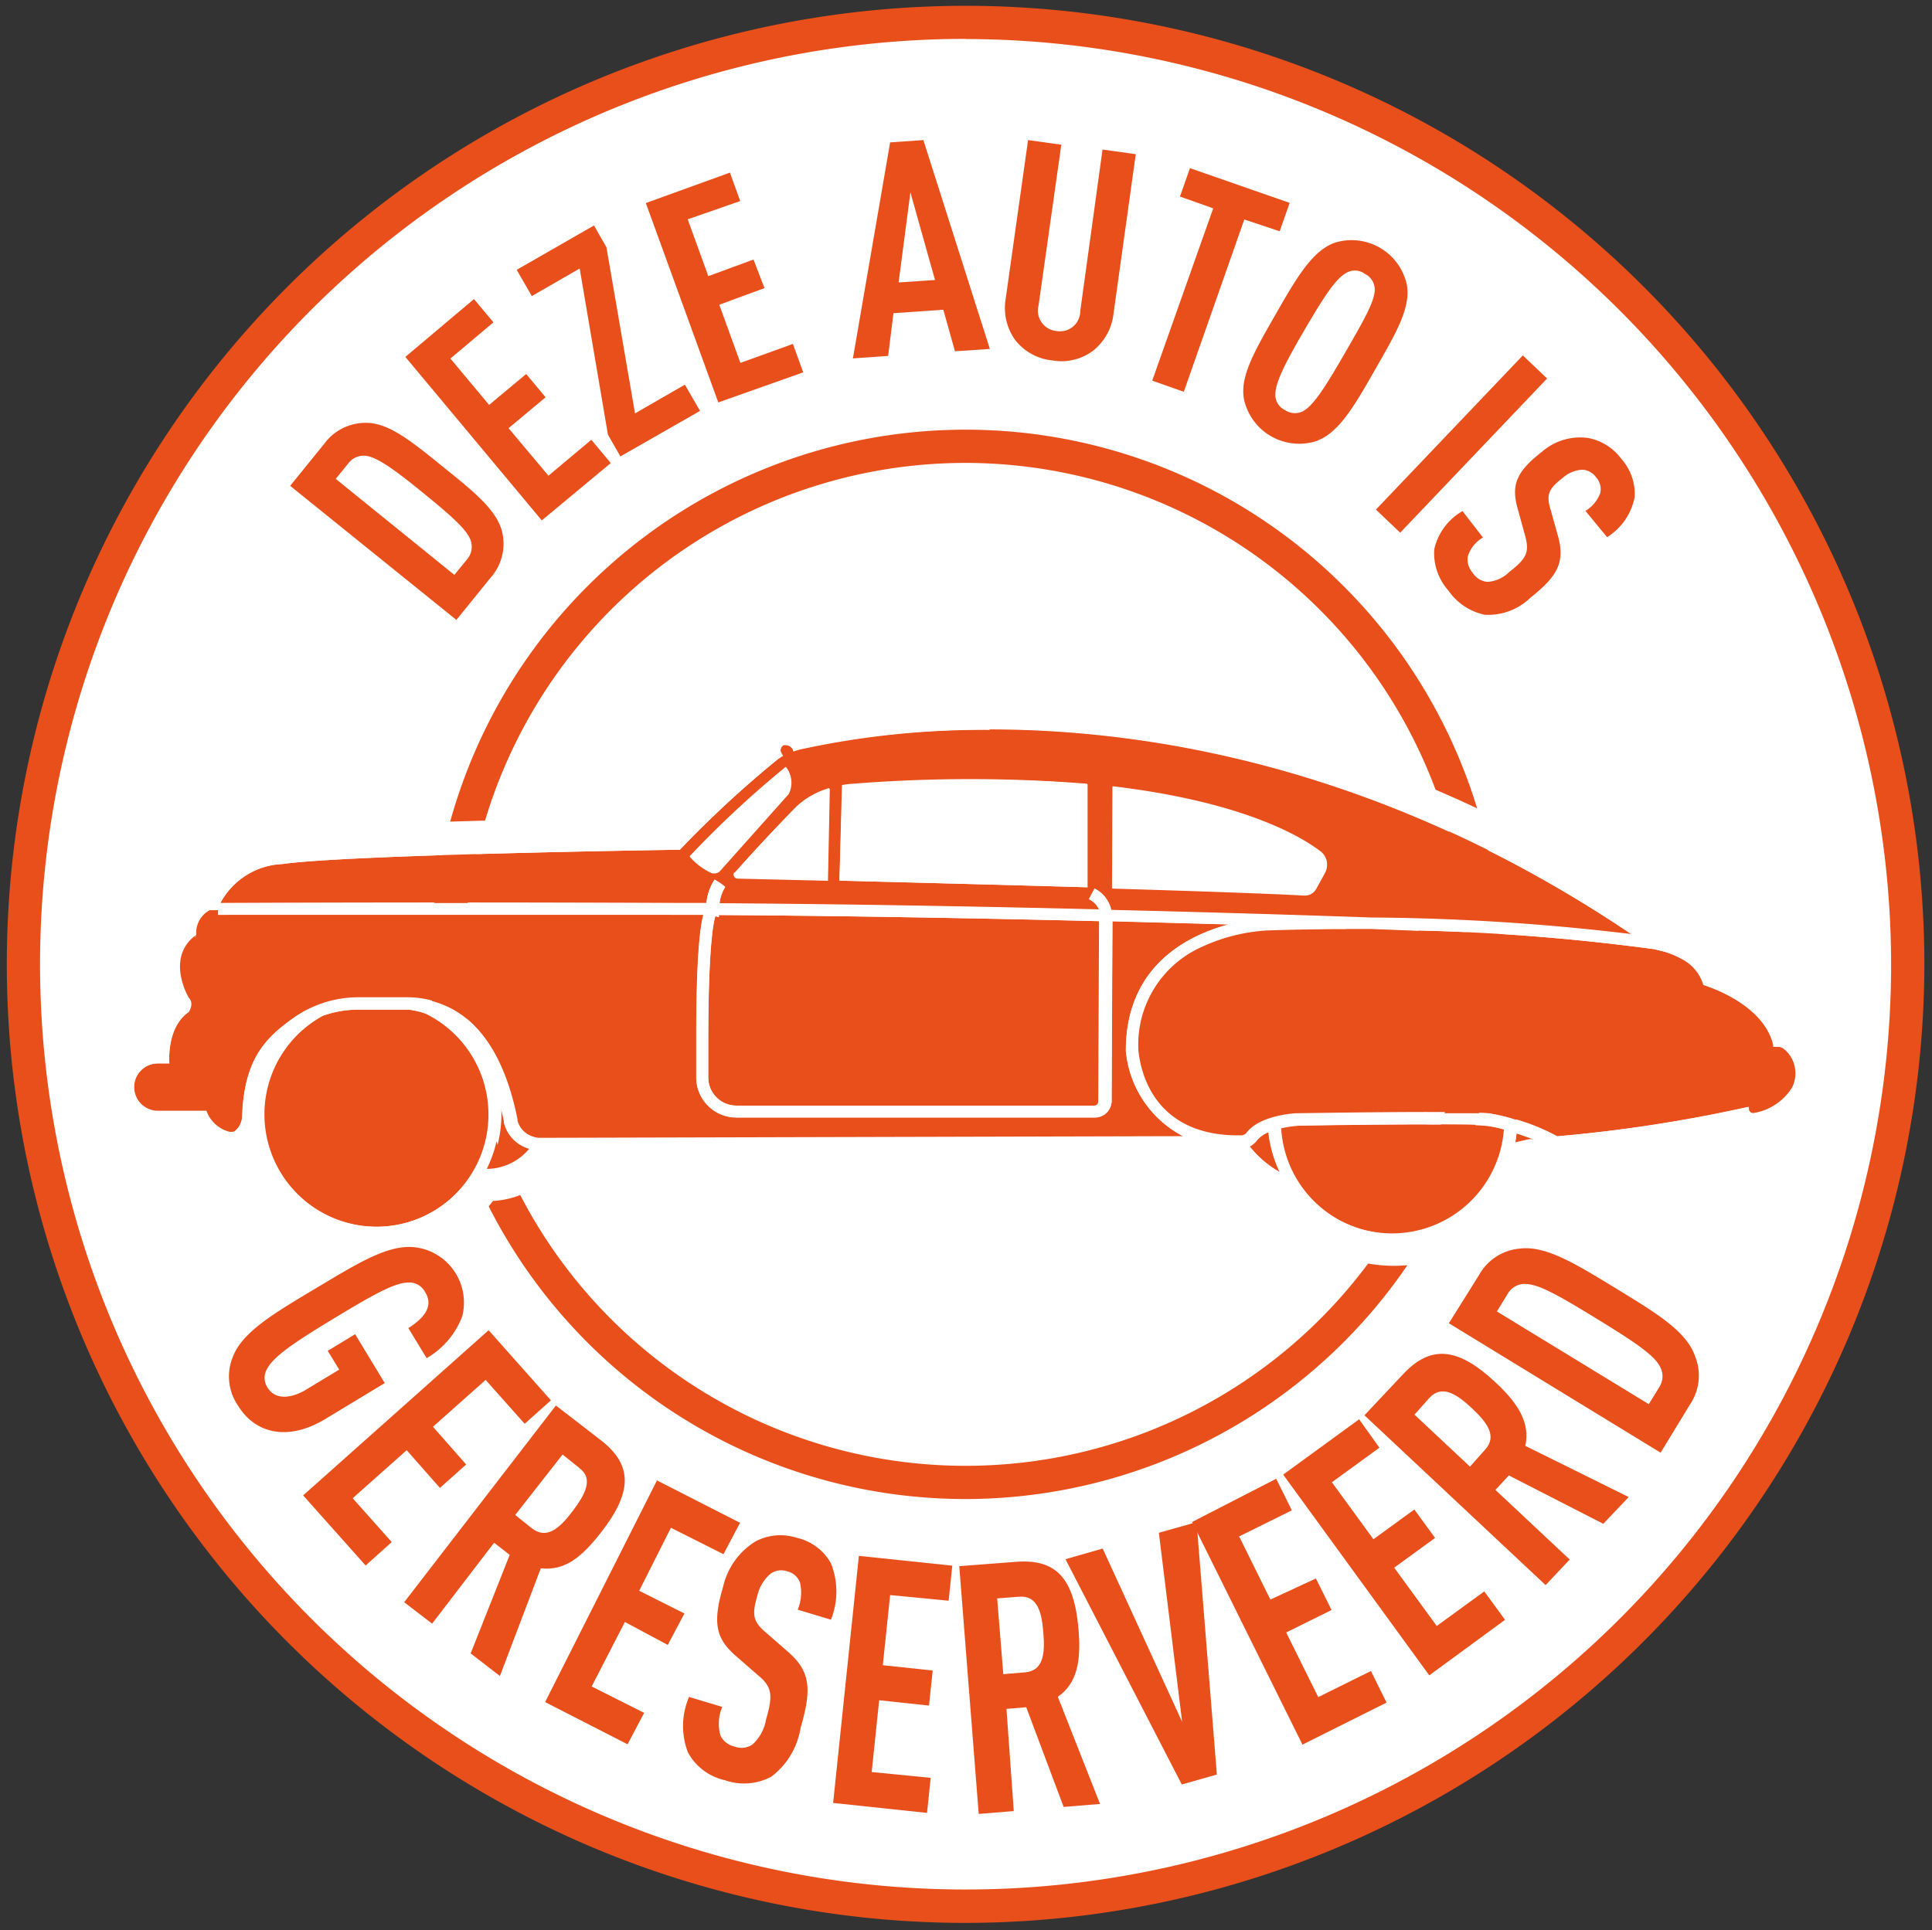
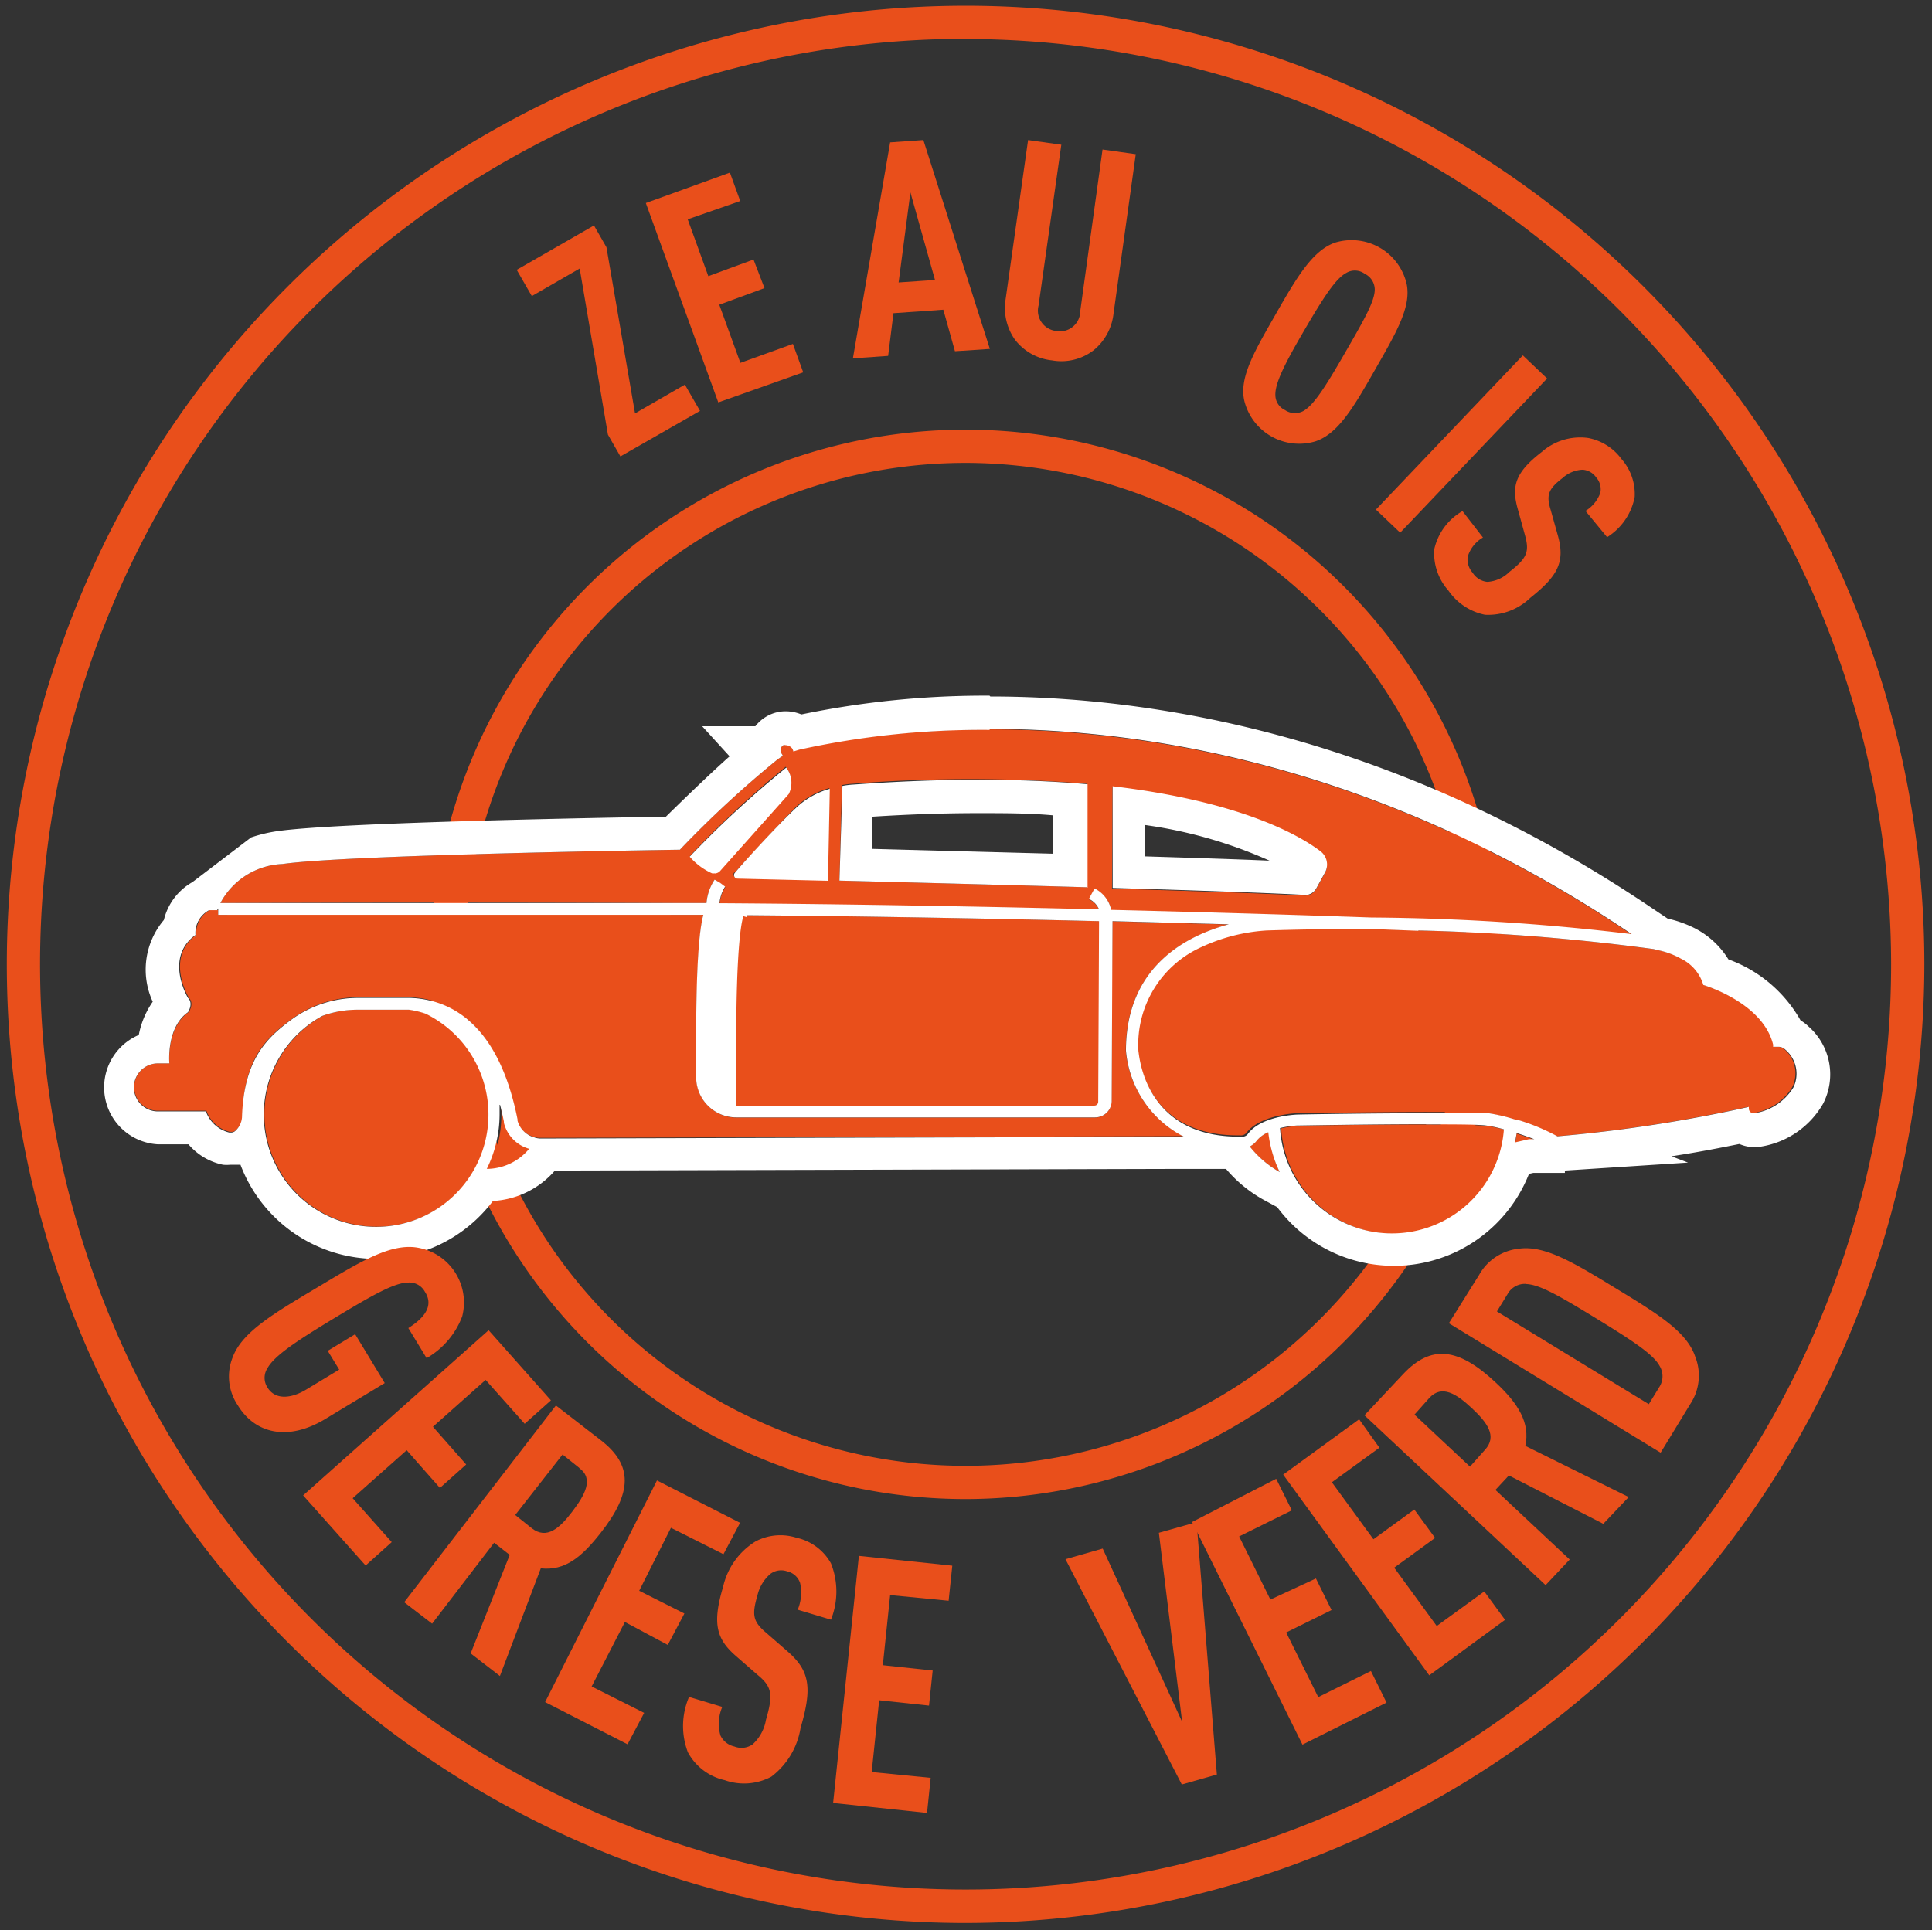
<svg xmlns="http://www.w3.org/2000/svg" id="Laag_1" data-name="Laag 1" viewBox="0 0 116.25 116.17">
  <rect x="0" y="0" width="116.25" height="116.17" fill="#333333" stroke="none" />
  <defs>
    <style>.cls-1{fill:#fff;}.cls-2{fill:#e94f1b;}</style>
  </defs>
  <title>gereserveerd</title>
-   <path class="cls-1" d="M58.1,1.35A56.69,56.69,0,1,0,114.79,58,56.69,56.69,0,0,0,58.1,1.35Z" />
  <path class="cls-2" d="M58.1,115.73A57.69,57.69,0,1,1,115.79,58,57.76,57.76,0,0,1,58.1,115.73Zm0-113.39A55.69,55.69,0,1,0,113.79,58,55.76,55.76,0,0,0,58.1,2.35Z" />
-   <path class="cls-2" d="M30.25,32.18a3.08,3.08,0,0,1-.74,2.6l-2.05,2.53-10-8.07,2.05-2.53a3.08,3.08,0,0,1,2.39-1.26c1.43-.07,2.83,1.09,4.75,2.64S30,30.77,30.25,32.18ZM22,27.43a1.16,1.16,0,0,0-1.05.47l-.75.92,7.14,5.78.75-.92a1.17,1.17,0,0,0,.24-1.13c-.22-.67-1.17-1.5-2.9-2.91S22.68,27.51,22,27.43Z" />
-   <path class="cls-2" d="M32.6,31.32l-8.21-9.84L28.52,18l1.17,1.4L27.1,21.58l2.33,2.79,2.23-1.86,1.17,1.4L30.6,25.77,33,28.63l2.58-2.16,1.17,1.4Z" />
  <path class="cls-2" d="M37.33,27.47l-.75-1.31-1.7-10L32,17.82l-.91-1.58,4.65-2.67.75,1.31,1.72,10,3-1.73.91,1.58Z" />
  <path class="cls-2" d="M43.22,24.22l-4.36-12,5.06-1.83.62,1.71L41.38,13.2l1.24,3.42,2.72-1L46,17.34l-2.72,1,1.27,3.5,3.16-1.14.62,1.71Z" />
  <path class="cls-2" d="M57.46,21.14l-.7-2.5-3,.21-.32,2.57-2.12.15,2.24-13,2-.14,4,12.57Zm-2.68-9.56L54.07,17l2.19-.15Z" />
  <path class="cls-2" d="M65.78,21.1a3.18,3.18,0,0,1-2.48.59,3.23,3.23,0,0,1-2.24-1.26A3.31,3.31,0,0,1,60.51,18l1.35-9.57,2,.28-1.37,9.68a1.23,1.23,0,0,0,1.06,1.53A1.22,1.22,0,0,0,65,18.72L66.34,9l2,.28L67,18.89A3.31,3.31,0,0,1,65.78,21.1Z" />
-   <path class="cls-2" d="M74.87,13.21,71.23,23.58l-1.9-.67L73,12.54l-2-.71.6-1.71,6,2.09-.6,1.71Z" />
  <path class="cls-2" d="M79.16,26.56a3.4,3.4,0,0,1-4.3-2.49c-.29-1.41.67-3,1.93-5.21S79,15.06,80.34,14.6a3.4,3.4,0,0,1,4.3,2.49c.29,1.41-.67,3-1.93,5.21S80.52,26.1,79.16,26.56Zm3.56-9.17a1.06,1.06,0,0,0-.6-.91A1,1,0,0,0,81,16.43c-.63.34-1.34,1.43-2.52,3.45s-1.76,3.18-1.74,3.9a1,1,0,0,0,.58.9,1.06,1.06,0,0,0,1.08.07c.63-.34,1.33-1.43,2.5-3.46S82.74,18.11,82.72,17.39Z" />
  <path class="cls-2" d="M82.79,30.67l8.84-9.28,1.46,1.39-8.84,9.28Z" />
  <path class="cls-2" d="M89.35,37a3.53,3.53,0,0,1-2.2-1.46,3.38,3.38,0,0,1-.85-2.48A3.54,3.54,0,0,1,88,30.76l1.23,1.59a2,2,0,0,0-.92,1.17,1.22,1.22,0,0,0,.3.95,1.18,1.18,0,0,0,.88.55,2.05,2.05,0,0,0,1.33-.6c1.08-.84,1.22-1.22.93-2.24l-.44-1.6c-.37-1.35-.11-2.17,1.46-3.38a3.5,3.5,0,0,1,2.79-.84,3.23,3.23,0,0,1,2,1.26,3.18,3.18,0,0,1,.8,2.29,3.66,3.66,0,0,1-1.66,2.42L95.4,30.75a2.13,2.13,0,0,0,.89-1.08,1.06,1.06,0,0,0-.25-.94,1.08,1.08,0,0,0-.81-.46,1.91,1.91,0,0,0-1.21.5c-.83.64-1,1-.72,1.9l.44,1.57c.44,1.59,0,2.42-1.66,3.74A3.65,3.65,0,0,1,89.35,37Z" />
  <path class="cls-2" d="M58.1,90.22A32.18,32.18,0,1,1,90.28,58,32.22,32.22,0,0,1,58.1,90.22Zm0-62.36A30.18,30.18,0,1,0,88.28,58,30.22,30.22,0,0,0,58.1,27.86Z" />
  <path class="cls-2" d="M42.61,64.85V62.72c0-5.56.29-7.15.43-7.58l.21.06v-.13c7.82.05,15.91.2,22.93.37l-.05,10.87a.23.23,0,0,1-.23.23H44.3A1.69,1.69,0,0,1,42.61,64.85Zm25.13-1.61c0-5.08,3.69-6.93,6.19-7.6l-7-.19-.05,10.86a1,1,0,0,1-1,.95H44.3a2.41,2.41,0,0,1-2.4-2.4V62.72c0-4.91.21-6.86.43-7.66H40.94c-14.77-.06-27.68,0-27.81,0v-.38l0,.09h-.5a1.55,1.55,0,0,0-.82,1.48l-.06.19c0-.12.06-.18.06-.18-1.9,1.38-.45,3.79-.45,3.79.35.35,0,.86,0,.86C10,61.84,10.19,64,10.19,64H9.5a1.42,1.42,0,0,0,0,2.85h2.92a2,2,0,0,0,1.4,1.27h.12a.32.32,0,0,0,.24-.09,1.22,1.22,0,0,0,.41-.82c.06-3.48,1.43-4.77,3-5.9a6.79,6.79,0,0,1,4-1.29h3.06c2.3.08,5.27,1.42,6.44,7.31l0,.08a1.45,1.45,0,0,0,1,1,1.05,1.05,0,0,0,.42.07l38.69-.1A6.43,6.43,0,0,1,67.74,63.24Zm10.35,4.52a6.11,6.11,0,0,0-1,.15A6.75,6.75,0,0,0,90.56,68a7.1,7.1,0,0,0-1.06-.23C87.93,67.58,78.19,67.75,78.09,67.75Zm-2.48.89a1.21,1.21,0,0,1-.42.35A6.17,6.17,0,0,0,77,70.54a7.46,7.46,0,0,1-.65-2.41A1.78,1.78,0,0,0,75.61,68.65Zm15.56.13.82-.19h.12v0h.2c-.32-.12-.69-.25-1.06-.37C91.24,68.39,91.21,68.58,91.17,68.78Zm16.23-5.59A.6.6,0,0,0,107,63h-.25v-.12c-.57-2.31-3.57-3.39-4.2-3.59h0a2.57,2.57,0,0,0-1.34-1.58l0,0-.11-.06a4.86,4.86,0,0,0-1.08-.41l-.46-.11h0A128.46,128.46,0,0,0,85.35,56V56l-2.84-.11c-2,0-4.08,0-6.28.07a10.86,10.86,0,0,0-3.93,1,6.44,6.44,0,0,0-3.83,6.23c0,.19.33,5.14,6,5.14h.14a.43.43,0,0,0,.38-.14c.78-1.05,2.8-1.18,3-1.19.41,0,9.89-.17,11.51,0a10.16,10.16,0,0,1,1.64.39h.09v0a12.18,12.18,0,0,1,2.42,1,87.94,87.94,0,0,0,11.52-1.77v.09a.28.28,0,0,0,.33.28,3.35,3.35,0,0,0,2.33-1.54A1.9,1.9,0,0,0,107.41,63.19Zm-77,4.39,0-.08c-.07-.35-.15-.68-.23-1,0,.19,0,.39,0,.58a7.42,7.42,0,0,1-.77,3.28,3.34,3.34,0,0,0,2.55-1.21h0A2.17,2.17,0,0,1,30.37,67.58ZM25.65,61a5.4,5.4,0,0,0-1-.24H21.56a6.28,6.28,0,0,0-2.12.37A6.76,6.76,0,1,0,25.65,61ZM13.26,54.35A4.44,4.44,0,0,1,17,52c3.9-.56,23.18-.85,23.91-.86a64,64,0,0,1,5.87-5.43h0s.24-.17.33-.22l-.1-.17a.35.35,0,0,1,.13-.47.47.47,0,0,1,.55.2l.05.15.35-.11c4.7-1.1,26.3-4.91,50.1,11.16a137.32,137.32,0,0,0-15.66-1c-3.41-.12-9-.3-15.66-.46a1.87,1.87,0,0,0-1-1.29l-.34.63a1.25,1.25,0,0,1,.61.63c-7-.17-15.06-.32-22.84-.37a2.29,2.29,0,0,1,.34-1l-.29-.22L43,52.94a3,3,0,0,0-.49,1.41H40.94C27,54.28,14.67,54.34,13.26,54.35Zm53.65-.87c5.09.15,9.56.31,11.56.42a.78.78,0,0,0,.72-.39l.51-.93a1,1,0,0,0-.26-1.31c-1.32-1-4.86-3-12.5-3.91ZM50.51,53c4.19.11,9.75.25,14.9.4l0-6.23a89,89,0,0,0-14.1,0,5.18,5.18,0,0,0-.65.08Zm-6.32-.51a.21.21,0,0,0,.15.35l5.45.13.11-5.54a4.85,4.85,0,0,0-2,1.13C46.82,49.66,44.94,51.71,44.2,52.53Zm-2.72-1a3.9,3.9,0,0,0,1.34,1,.45.45,0,0,0,.49-.12l4.13-4.63a1.5,1.5,0,0,0-.15-1.59A61.08,61.08,0,0,0,41.48,51.55Z" />
-   <path class="cls-1" d="M59.54,43.87c9.57,0,23.67,2.25,38.64,12.35a137.32,137.32,0,0,0-15.66-1c-3.41-.12-9-.3-15.66-.46a1.87,1.87,0,0,0-1-1.29l-.34.63a1.25,1.25,0,0,1,.61.63c-7-.17-15.06-.32-22.84-.37a2.29,2.29,0,0,1,.34-1l-.29-.22L43,52.94a3,3,0,0,0-.49,1.41H40.94l-12.11,0c-8.38,0-14.6,0-15.57,0A4.44,4.44,0,0,1,17,52c3.9-.56,23.18-.85,23.91-.86a64,64,0,0,1,5.87-5.43h0s.24-.17.33-.22l-.1-.17a.35.35,0,0,1,.13-.47.27.27,0,0,1,.14,0,.52.52,0,0,1,.41.23l.05.15.35-.11a51.36,51.36,0,0,1,11.46-1.19M43,52.57a.45.45,0,0,0,.33-.15l4.13-4.63a1.5,1.5,0,0,0-.15-1.59,61.08,61.08,0,0,0-5.81,5.36,3.9,3.9,0,0,0,1.34,1,.45.45,0,0,0,.16,0m22.44.87,0-6.23c-1.92-.17-4.08-.27-6.49-.27s-4.83.09-7.61.29a5.18,5.18,0,0,0-.65.08L50.51,53c4.19.11,9.75.25,14.9.4m13.11.47a.78.78,0,0,0,.68-.4l.51-.93a1,1,0,0,0-.26-1.31c-1.32-1-4.86-3-12.5-3.91l0,6.12c5.09.15,9.56.31,11.56.42h0M49.91,47.48a4.85,4.85,0,0,0-2,1.13c-1.07,1-3,3.1-3.69,3.92a.21.21,0,0,0,.15.35l5.45.13.11-5.54M13.13,54.68v.38c.09,0,6.63,0,15.71,0l12.1,0h1.38c-.22.81-.44,2.76-.43,7.66v2.13a2.41,2.41,0,0,0,2.4,2.4h21.6a1,1,0,0,0,1-.95l.05-10.86,7,.19c-2.51.67-6.19,2.51-6.19,7.6a6.43,6.43,0,0,0,3.5,5.19l-38.69.1h-.06a1.14,1.14,0,0,1-.36-.07,1.45,1.45,0,0,1-1-1l0-.08c-1.17-5.89-4.14-7.22-6.44-7.31H21.56a6.79,6.79,0,0,0-4,1.29c-1.52,1.12-2.89,2.42-3,5.9a1.22,1.22,0,0,1-.41.82.37.37,0,0,1-.21.09h-.15a2,2,0,0,1-1.4-1.27H9.5A1.42,1.42,0,0,1,9.5,64h.69s-.2-2.16,1.12-3.08c0,0,.35-.52,0-.86,0,0-1.45-2.41.45-3.79,0,0,0,.06-.06.18l.06-.19a1.55,1.55,0,0,1,.82-1.48h.5l0-.09m30.12.38c7.82.05,15.91.2,22.93.37l-.05,10.87a.23.23,0,0,1-.23.23H44.3a1.69,1.69,0,0,1-1.68-1.68V62.72c0-5.56.29-7.15.43-7.58l.21.06v-.13M81,55.91H82.5l2.84.11V56A128.47,128.47,0,0,1,99.5,57.12h0l.46.11a4.87,4.87,0,0,1,1.08.41l.11.06,0,0a2.57,2.57,0,0,1,1.34,1.58h0c.63.2,3.63,1.27,4.2,3.59V63H107a.6.6,0,0,1,.41.16,1.9,1.9,0,0,1,.5,2.29A3.35,3.35,0,0,1,105.57,67h-.06a.28.28,0,0,1-.28-.29v-.09a87.94,87.94,0,0,1-11.52,1.77,12.18,12.18,0,0,0-2.42-1v0h-.09A10.16,10.16,0,0,0,89.57,67C89,67,87.54,67,85.82,67c-3.3,0-7.48.07-7.75.08s-2.25.13-3,1.19a.43.43,0,0,1-.38.14h-.14c-5.72,0-6-4.94-6.05-5.14A6.44,6.44,0,0,1,72.29,57a10.86,10.86,0,0,1,3.93-1q2.47-.08,4.75-.08M24.61,60.77a5.4,5.4,0,0,1,1,.24,6.76,6.76,0,1,1-6.21.13,6.28,6.28,0,0,1,2.12-.37h3.05m5.52,5.73c.08.32.16.65.23,1l0,.08a2.17,2.17,0,0,0,1.52,1.56h0a3.34,3.34,0,0,1-2.55,1.21,7.42,7.42,0,0,0,.77-3.28c0-.2,0-.39,0-.58m55.75,1.18c1.67,0,3.1,0,3.62.07a7.1,7.1,0,0,1,1.06.23,6.75,6.75,0,0,1-13.47-.08,6.11,6.11,0,0,1,1-.15c.07,0,4.43-.08,7.79-.08m-9.5.45A7.46,7.46,0,0,0,77,70.54,6.16,6.16,0,0,1,75.2,69a1.21,1.21,0,0,0,.42-.35,1.78,1.78,0,0,1,.76-.53m14.88.07c.37.12.74.25,1.06.37h-.2v0H92l-.82.19c0-.19.06-.39.08-.59M59.54,41.87A54.39,54.39,0,0,0,48.22,43a2.48,2.48,0,0,0-.95-.19,2.28,2.28,0,0,0-1.11.29,2.34,2.34,0,0,0-.71.61h-3.2l1.65,1.81c-.91.81-2.17,2-3.83,3.63-4.13.07-19.74.35-23.36.87a8.88,8.88,0,0,0-1.6.38l-3.53,2.69a3.58,3.58,0,0,0-1.72,2.28,4.62,4.62,0,0,0-.67,4.92,5.21,5.21,0,0,0-.84,2A3.43,3.43,0,0,0,9.5,68.87h1.84a3.72,3.72,0,0,0,2.08,1.23,2.37,2.37,0,0,0,.44,0l.61,0a8.76,8.76,0,0,0,15.19,2.18,5.32,5.32,0,0,0,3.73-1.83l37.85-.1h2.53a8.09,8.09,0,0,0,2.3,1.88l.78.42A8.74,8.74,0,0,0,92,70.65l.26-.06h1.9v-.14l7.41-.48-1-.38c1.7-.26,3-.52,4.09-.74A2.27,2.27,0,0,0,106,69a5.27,5.27,0,0,0,3.7-2.58,3.84,3.84,0,0,0-.89-4.65,2.6,2.6,0,0,0-.47-.36A8.19,8.19,0,0,0,104,57.74,5.11,5.11,0,0,0,102.22,56h0l0,0-.16-.09a6.91,6.91,0,0,0-1.53-.58l-.12,0-1.06-.71c-15.54-10.49-30.2-12.7-39.76-12.7Zm-7,7.28c2.2-.14,4.31-.21,6.3-.21,1.56,0,3.06,0,4.5.13v2.31l-10.85-.29,0-1.94Zm16.33,2.39V49.65a27.59,27.59,0,0,1,7.52,2.15c-1.79-.08-4.31-.16-7.53-.26Z" />
+   <path class="cls-1" d="M59.54,43.87c9.57,0,23.67,2.25,38.64,12.35a137.32,137.32,0,0,0-15.66-1c-3.41-.12-9-.3-15.66-.46a1.87,1.87,0,0,0-1-1.29l-.34.63a1.25,1.25,0,0,1,.61.63c-7-.17-15.06-.32-22.84-.37a2.29,2.29,0,0,1,.34-1l-.29-.22L43,52.94a3,3,0,0,0-.49,1.41H40.94l-12.11,0c-8.38,0-14.6,0-15.57,0A4.44,4.44,0,0,1,17,52c3.9-.56,23.18-.85,23.91-.86a64,64,0,0,1,5.87-5.43h0s.24-.17.33-.22l-.1-.17a.35.35,0,0,1,.13-.47.27.27,0,0,1,.14,0,.52.52,0,0,1,.41.23l.05.15.35-.11a51.36,51.36,0,0,1,11.46-1.19M43,52.57a.45.45,0,0,0,.33-.15l4.13-4.63a1.5,1.5,0,0,0-.15-1.59,61.08,61.08,0,0,0-5.81,5.36,3.9,3.9,0,0,0,1.34,1,.45.45,0,0,0,.16,0m22.44.87,0-6.23c-1.92-.17-4.08-.27-6.49-.27s-4.83.09-7.61.29a5.18,5.18,0,0,0-.65.08L50.51,53c4.19.11,9.75.25,14.9.4m13.11.47a.78.78,0,0,0,.68-.4l.51-.93a1,1,0,0,0-.26-1.31c-1.32-1-4.86-3-12.5-3.91l0,6.12c5.09.15,9.56.31,11.56.42h0M49.91,47.48a4.85,4.85,0,0,0-2,1.13c-1.07,1-3,3.1-3.69,3.92a.21.21,0,0,0,.15.35l5.45.13.11-5.54M13.13,54.68v.38c.09,0,6.63,0,15.71,0l12.1,0h1.38c-.22.81-.44,2.76-.43,7.66v2.13a2.41,2.41,0,0,0,2.4,2.4h21.6a1,1,0,0,0,1-.95l.05-10.86,7,.19c-2.51.67-6.19,2.51-6.19,7.6a6.43,6.43,0,0,0,3.5,5.19l-38.69.1h-.06a1.14,1.14,0,0,1-.36-.07,1.45,1.45,0,0,1-1-1l0-.08c-1.17-5.89-4.14-7.22-6.44-7.31H21.56a6.79,6.79,0,0,0-4,1.29c-1.52,1.12-2.89,2.42-3,5.9a1.22,1.22,0,0,1-.41.82.37.37,0,0,1-.21.09h-.15a2,2,0,0,1-1.4-1.27H9.5A1.42,1.42,0,0,1,9.5,64h.69s-.2-2.16,1.12-3.08c0,0,.35-.52,0-.86,0,0-1.45-2.41.45-3.79,0,0,0,.06-.06.18l.06-.19a1.55,1.55,0,0,1,.82-1.48h.5l0-.09m30.12.38c7.82.05,15.91.2,22.93.37l-.05,10.87a.23.23,0,0,1-.23.23H44.3V62.72c0-5.56.29-7.15.43-7.58l.21.06v-.13M81,55.91H82.5l2.84.11V56A128.47,128.47,0,0,1,99.5,57.12h0l.46.11a4.87,4.87,0,0,1,1.08.41l.11.06,0,0a2.57,2.57,0,0,1,1.34,1.58h0c.63.2,3.63,1.27,4.2,3.59V63H107a.6.6,0,0,1,.41.16,1.9,1.9,0,0,1,.5,2.29A3.35,3.35,0,0,1,105.57,67h-.06a.28.28,0,0,1-.28-.29v-.09a87.94,87.94,0,0,1-11.52,1.77,12.18,12.18,0,0,0-2.42-1v0h-.09A10.16,10.16,0,0,0,89.57,67C89,67,87.54,67,85.82,67c-3.3,0-7.48.07-7.75.08s-2.25.13-3,1.19a.43.43,0,0,1-.38.14h-.14c-5.72,0-6-4.94-6.05-5.14A6.44,6.44,0,0,1,72.29,57a10.86,10.86,0,0,1,3.93-1q2.47-.08,4.75-.08M24.61,60.77a5.4,5.4,0,0,1,1,.24,6.76,6.76,0,1,1-6.21.13,6.28,6.28,0,0,1,2.12-.37h3.05m5.52,5.73c.08.32.16.65.23,1l0,.08a2.17,2.17,0,0,0,1.52,1.56h0a3.34,3.34,0,0,1-2.55,1.21,7.42,7.42,0,0,0,.77-3.28c0-.2,0-.39,0-.58m55.75,1.18c1.67,0,3.1,0,3.62.07a7.1,7.1,0,0,1,1.06.23,6.75,6.75,0,0,1-13.47-.08,6.11,6.11,0,0,1,1-.15c.07,0,4.43-.08,7.79-.08m-9.5.45A7.46,7.46,0,0,0,77,70.54,6.16,6.16,0,0,1,75.2,69a1.21,1.21,0,0,0,.42-.35,1.78,1.78,0,0,1,.76-.53m14.88.07c.37.12.74.25,1.06.37h-.2v0H92l-.82.19c0-.19.06-.39.08-.59M59.54,41.87A54.39,54.39,0,0,0,48.22,43a2.48,2.48,0,0,0-.95-.19,2.28,2.28,0,0,0-1.11.29,2.34,2.34,0,0,0-.71.61h-3.2l1.65,1.81c-.91.81-2.17,2-3.83,3.63-4.13.07-19.74.35-23.36.87a8.88,8.88,0,0,0-1.6.38l-3.53,2.69a3.58,3.58,0,0,0-1.72,2.28,4.62,4.62,0,0,0-.67,4.92,5.21,5.21,0,0,0-.84,2A3.43,3.43,0,0,0,9.5,68.87h1.84a3.72,3.72,0,0,0,2.08,1.23,2.37,2.37,0,0,0,.44,0l.61,0a8.76,8.76,0,0,0,15.19,2.18,5.32,5.32,0,0,0,3.73-1.83l37.85-.1h2.53a8.09,8.09,0,0,0,2.3,1.88l.78.42A8.74,8.74,0,0,0,92,70.65l.26-.06h1.9v-.14l7.41-.48-1-.38c1.7-.26,3-.52,4.09-.74A2.27,2.27,0,0,0,106,69a5.27,5.27,0,0,0,3.7-2.58,3.84,3.84,0,0,0-.89-4.65,2.6,2.6,0,0,0-.47-.36A8.19,8.19,0,0,0,104,57.74,5.11,5.11,0,0,0,102.22,56h0l0,0-.16-.09a6.91,6.91,0,0,0-1.53-.58l-.12,0-1.06-.71c-15.54-10.49-30.2-12.7-39.76-12.7Zm-7,7.28c2.2-.14,4.31-.21,6.3-.21,1.56,0,3.06,0,4.5.13v2.31l-10.85-.29,0-1.94Zm16.33,2.39V49.65a27.59,27.59,0,0,1,7.52,2.15c-1.79-.08-4.31-.16-7.53-.26Z" />
  <path class="cls-2" d="M14.31,84.58A3.09,3.09,0,0,1,14,81.69c.56-1.51,2.44-2.62,5-4.15s4.37-2.67,6-2.47a3.35,3.35,0,0,1,2.81,4.16,4.9,4.9,0,0,1-2.14,2.51l-1.1-1.81c.71-.45,1.63-1.21,1-2.18a1.06,1.06,0,0,0-1-.56c-.82,0-2.15.75-4.48,2.16s-3.59,2.26-4,3a1.06,1.06,0,0,0,0,1.15c.47.78,1.44.67,2.32.14l2-1.21-.69-1.13,1.65-1,1.78,2.94-3.54,2.14C17.34,86.77,15.35,86.29,14.31,84.58Z" />
  <path class="cls-2" d="M18.24,90,29.4,80.06l3.75,4.22-1.58,1.41-2.35-2.64-3.17,2.82,2,2.27-1.58,1.41-2-2.27-3.25,2.89,2.35,2.64L22,94.22Z" />
  <path class="cls-2" d="M28.32,99.51l2.35-5.93-.94-.73L26,97.72l-1.68-1.29,9.13-11.84,2.69,2.08c1.95,1.5,1.92,3.15,0,5.59C35,93.71,34,94.55,32.54,94.39l-2.46,6.48Zm6.53-11.17-1-.8L31,91.18l1,.8c.9.69,1.67,0,2.43-1S35.75,89,34.85,88.35Z" />
  <path class="cls-2" d="M32.8,102.44,39.53,89.1l5,2.55-1,1.89-3.16-1.59-1.91,3.79,2.72,1.37-1,1.89L37.6,97.62l-2,3.88,3.16,1.59-1,1.89Z" />
  <path class="cls-2" d="M46.41,106.93a3.49,3.49,0,0,1-2.8.21,3.35,3.35,0,0,1-2.22-1.68,4.44,4.44,0,0,1,.07-3.33l2,.6a2.57,2.57,0,0,0-.11,1.72,1.21,1.21,0,0,0,.83.66,1.18,1.18,0,0,0,1.1-.12,2.59,2.59,0,0,0,.81-1.49c.45-1.53.35-2-.52-2.71l-1.33-1.16c-1.13-1-1.39-1.92-.73-4.13a4.33,4.33,0,0,1,1.95-2.73,3.19,3.19,0,0,1,2.47-.22A3.14,3.14,0,0,1,50,94.09a4.58,4.58,0,0,1,0,3.39l-2-.6a2.7,2.7,0,0,0,.14-1.62,1.07,1.07,0,0,0-.78-.69,1.08,1.08,0,0,0-1,.15A2.42,2.42,0,0,0,45.58,96c-.34,1.17-.29,1.58.5,2.25L47.4,99.4c1.33,1.16,1.48,2.19.77,4.6A4.59,4.59,0,0,1,46.41,106.93Z" />
  <path class="cls-2" d="M50.13,108.51l1.55-14.87,5.62.59-.22,2.11L53.56,96l-.44,4.22,3,.32-.22,2.11-3-.32-.45,4.32L56,107l-.22,2.11Z" />
-   <path class="cls-2" d="M64,108.75l-2.25-6-1.19.1L61,109l-2.11.17L57.72,94.26,61.11,94c2.45-.2,3.54,1,3.79,4.12.15,1.84-.08,3.19-1.25,4l2.54,6.45ZM61.3,96.1,60,96.2l.37,4.56,1.3-.11c1.13-.09,1.21-1.15,1.11-2.39S62.43,96,61.3,96.1Z" />
  <path class="cls-2" d="M73.22,106.8l-2.11.6-7-13.56,2.24-.64,4.78,10.43L69.73,92.25,72,91.61Z" />
  <path class="cls-2" d="M78.37,105l-6.64-13.4L76.79,89l.94,1.9-3.17,1.57,1.88,3.8L79.18,95l.94,1.9-2.73,1.35,1.93,3.89,3.17-1.57.94,1.9Z" />
  <path class="cls-2" d="M86,100.83,77.21,88.75l4.57-3.33L83,87.13l-2.86,2.08,2.5,3.43,2.46-1.79,1.25,1.71-2.46,1.79,2.56,3.51,2.86-2.08,1.25,1.71Z" />
  <path class="cls-2" d="M96.47,91.71,90.79,88.8l-.81.87,4.47,4.19L93,95.4,82.1,85.18l2.33-2.48c1.68-1.79,3.32-1.6,5.57.51,1.35,1.26,2.08,2.42,1.78,3.81L98,90.1ZM86,84.14l-.89,1,3.34,3.13.89-1c.78-.83.13-1.67-.78-2.52S86.76,83.31,86,84.14Z" />
  <path class="cls-2" d="M102,81.64a3.1,3.1,0,0,1-.3,2.87l-1.78,2.92L87.18,79.64,89,76.73a3.1,3.1,0,0,1,2.42-1.58c1.58-.21,3.38.91,5.84,2.41S101.49,80.14,102,81.64Zm-10.2-4.37a1.19,1.19,0,0,0-1.08.6l-.65,1.06,9.14,5.58.65-1.06a1.19,1.19,0,0,0,0-1.24c-.38-.7-1.61-1.51-3.83-2.87S92.62,77.3,91.82,77.28Z" />
</svg>